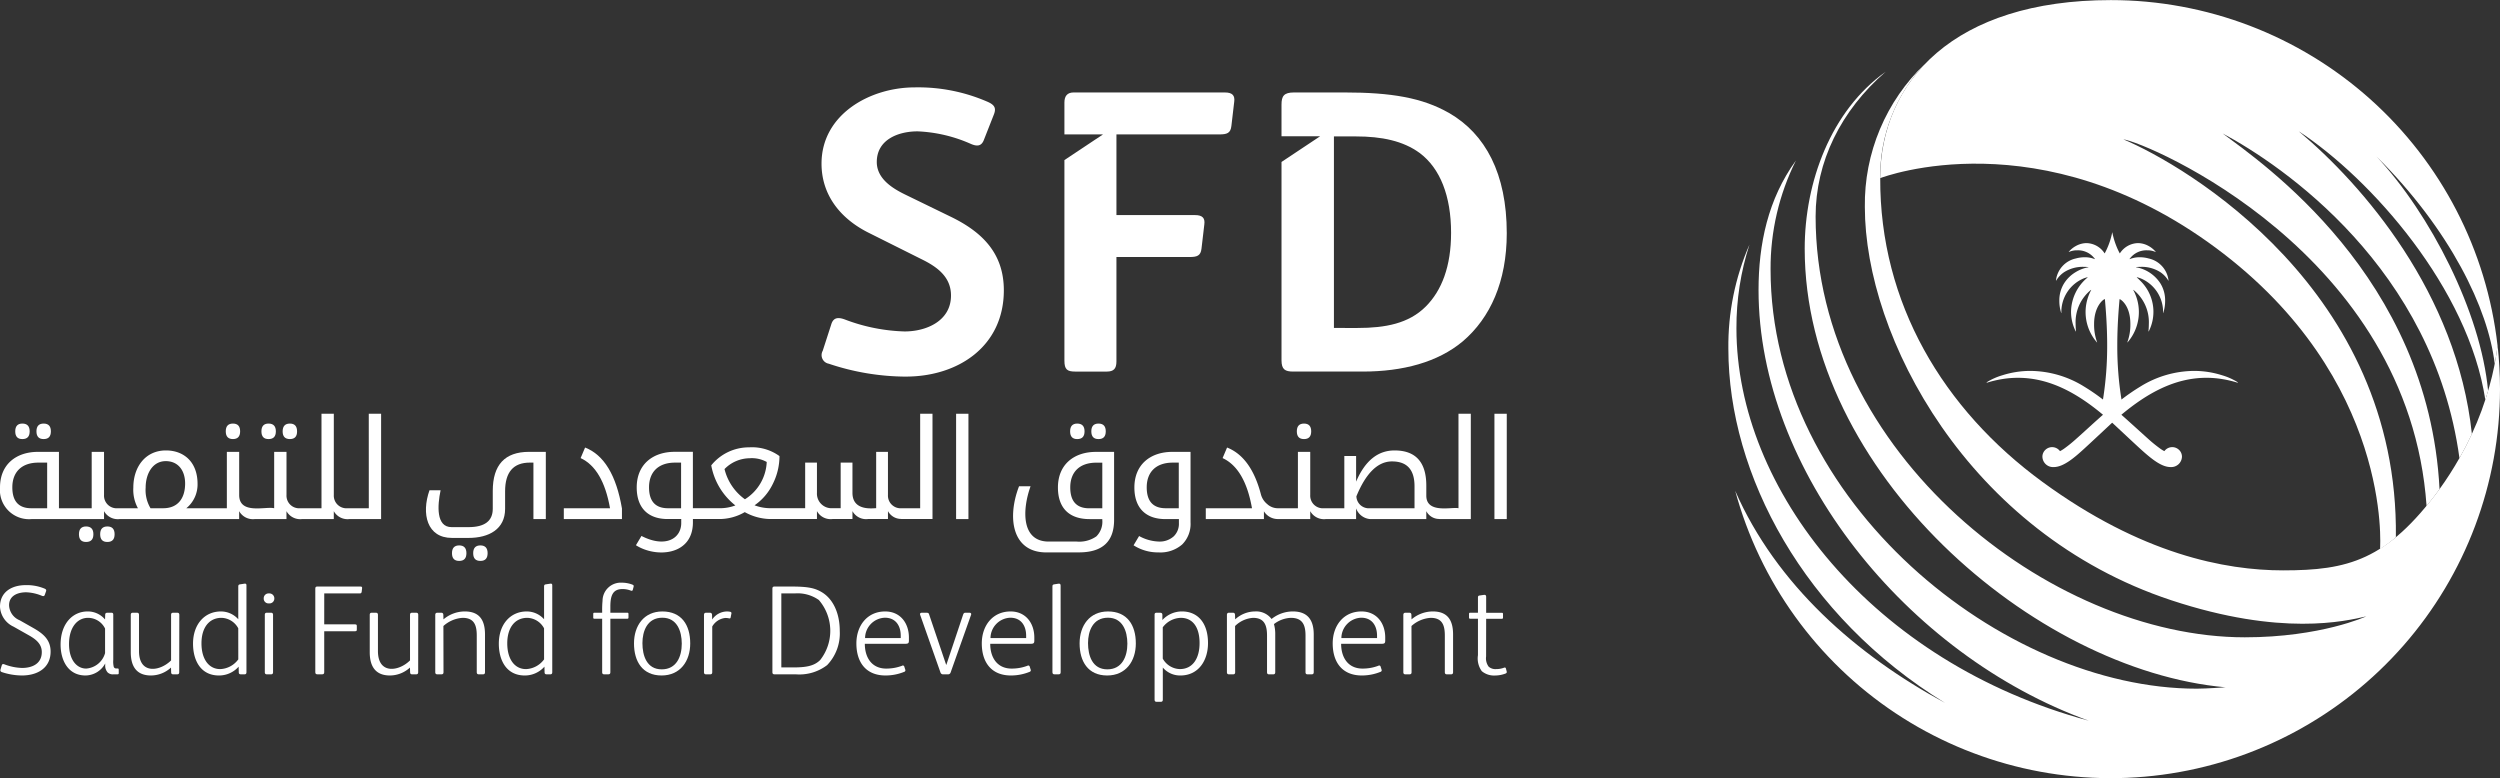
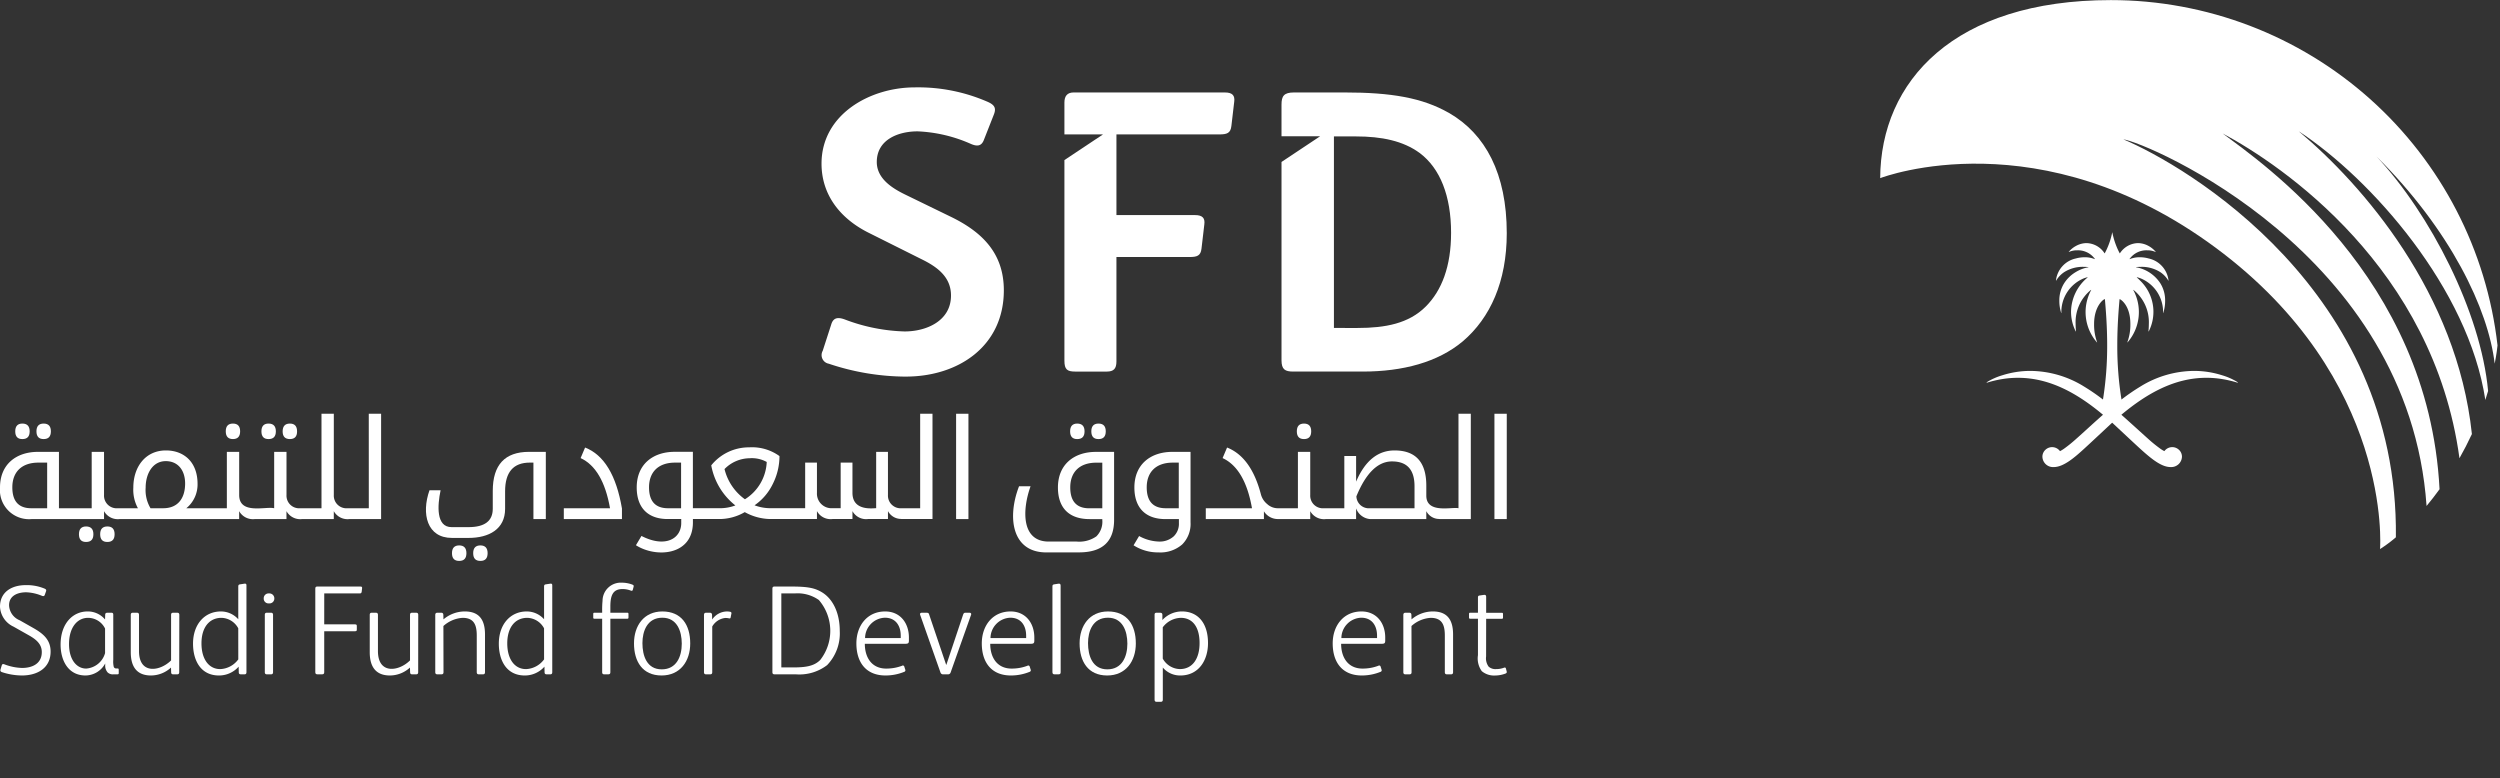
<svg xmlns="http://www.w3.org/2000/svg" id="logo" width="361.799" height="112.628" viewBox="0 0 361.799 112.628">
  <rect x="0" y="0" width="361.799" height="112.628" fill="#333333" stroke="none" />
  <defs>
    <clipPath id="clip-path">
-       <path id="SVGID" d="M603.535,378.268c0,18.731,14.877,47.145,44.321,56.9,15.965,5.289,25.237,3.023,28.248,2.339,0,0-6.578,3.032-17.587,3.032-28.179,0-62.108-26.722-62.108-60.9,0-7.917,3.645-15.326,10.14-20.95-7.937,5.642-11.719,15.991-11.719,25.609,0,32.342,33.176,61,60.891,63.475,0,0-2.753.2-4.153.2-28.033,0-61.677-27.027-61.677-60.684a34.889,34.889,0,0,1,3.668-15.748c-4.053,5.575-5.409,12.11-5.409,18.745,0,26.079,21.386,52.807,47.793,62.323-31.292-8.416-50.992-33.474-50.992-56.776a38.77,38.77,0,0,1,1.89-12.135,36.559,36.559,0,0,0-3.058,15.09c0,18.162,10.9,38.695,31.368,51.253-12.843-6.956-24.42-17.1-30.378-30.7a56.322,56.322,0,0,0,110.681-14.731,57.109,57.109,0,0,0-.353-6.348,37.531,37.531,0,0,1-1.192,5.987,44.8,44.8,0,0,1-2.523,6.851c-.555,1.2-1.18,2.413-1.8,3.5h0a47.891,47.891,0,0,1-2.882,4.49c-7.621,10.34-13.287,11.762-22.641,11.762-8.386,0-20.5-2.33-34.819-12.8-14.361-10.5-23.565-25.9-23.483-43.979h0a23.526,23.526,0,0,1,6.468-16.519,28.06,28.06,0,0,0-8.694,20.7" transform="translate(-583.783 -357.569)" fill="#fff" />
-     </clipPath>
+       </clipPath>
    <clipPath id="clip-path-2">
      <path id="SVGID-2" data-name="SVGID" d="M605.761,374.088c.512-.2,23.189-8.71,48.552,10.078,25.653,19,23.785,43.517,23.785,43.517l-.007.084.007,0a20.743,20.743,0,0,0,2.287-1.7c.436-35.831-30.527-53.844-39.44-57.593,3.3.427,41.334,16.335,43.881,53.057q.946-1.137,1.879-2.423c-1.589-30.9-25.893-47.347-31.386-51.486,8.575,4.585,30.515,19.428,34.268,47q.951-1.676,1.8-3.5c-2.153-20.4-15.826-36.076-25.055-43.815,10.51,6.907,24.554,22.754,27,38.882.142-.431.275-.864.4-1.3-1.047-11.4-8.387-25.649-16.147-33.935,10.685,10.617,16.166,22.045,17.1,29.984.233-1.171.41-2.463.41-2.647a56.323,56.323,0,0,0-55.96-49.97c-22.715,0-33.317,11.759-33.38,25.78" transform="translate(-605.761 -348.308)" fill="#fff" />
    </clipPath>
  </defs>
  <g id="Group_5285" data-name="Group 5285" transform="translate(0 12.651)">
    <path id="Path_13329" data-name="Path 13329" d="M541.371,411.03c.692,0,1.04-.372,1.04-1.117s-.348-1.127-1.04-1.127-1.039.376-1.039,1.127.347,1.117,1.039,1.117" transform="translate(-352.655 -360.138)" fill="#fff" />
    <rect id="Rectangle_1410" data-name="Rectangle 1410" width="1.784" height="15.242" transform="translate(216.274 47.228)" fill="#fff" />
    <path id="Path_13330" data-name="Path 13330" d="M508.561,411.03q1.049,0,1.049-1.117t-1.049-1.127q-1.038,0-1.039,1.127t1.039,1.117" transform="translate(-352.655 -360.138)" fill="#fff" />
    <path id="Path_13331" data-name="Path 13331" d="M504.071,427.427h4.736q5.079,0,5.079-4.7v-9.844h-2.628c-3.163,0-5.5,1.816-5.5,5.153,0,3,1.656,4.575,4.579,4.575h1.843v.136a2.971,2.971,0,0,1-.863,2.366,4.3,4.3,0,0,1-2.833.749h-4.059c-4.006,0-3.841-4.629-2.628-8h-1.667c-1.769,4.587-.987,9.57,3.942,9.57m6.216-6.386q-2.745,0-2.746-3.027c0-2.168,1.3-3.575,3.775-3.575h.863v6.6Z" transform="translate(-352.655 -360.138)" fill="#fff" />
    <path id="Path_13332" data-name="Path 13332" d="M563.727,421.041c-.867-.239-4.657.849-4.657-1.822v-1.45q0-5.093-4.6-5.094-3.629,0-5.56,4.516v-3.712h-1.705v7.562h-2.943a1.828,1.828,0,0,1-1.99-1.92v-6.24h-1.784v8.16h-2.927a2.272,2.272,0,0,1-1.526-.612,2.687,2.687,0,0,1-.888-1.348q-1.41-5.445-4.911-6.827l-.648,1.528q3.237,1.5,4.255,7.259h-6.687v1.568h8.413v-1.128a2.363,2.363,0,0,0,1.915,1.12v.008h4.788v-1.147a2.283,2.283,0,0,0,2.256,1.147h4.382V421.06a2.363,2.363,0,0,0,2.05,1.549h8.109v-1.147a2.114,2.114,0,0,0,1.912,1.131v.016h4.529V407.366h-1.784Zm-6.363,0h-6.471a1.792,1.792,0,0,1-1.942-1.724q2.078-5.055,5.158-5.054,3.255,0,3.255,3.594Z" transform="translate(-352.655 -360.138)" fill="#fff" />
    <path id="Path_13333" data-name="Path 13333" d="M522.476,425.14a3.026,3.026,0,0,1-2.127.72,6.289,6.289,0,0,1-2.844-.8l-.8,1.342a6.516,6.516,0,0,0,3.608,1.028,4.8,4.8,0,0,0,3.422-1.145,4.18,4.18,0,0,0,1.215-3.194V412.881h-2.627c-3.162,0-5.5,1.816-5.5,5.153,0,3.039,1.713,4.575,4.481,4.575h1.961v.577a2.519,2.519,0,0,1-.784,1.954m.765-4.1h-1.883q-2.755,0-2.755-3.027c0-2.168,1.3-3.575,3.775-3.575h.863Z" transform="translate(-352.655 -360.138)" fill="#fff" />
    <path id="Path_13334" data-name="Path 13334" d="M511.64,411.03q1.039,0,1.04-1.117t-1.04-1.127q-1.049,0-1.049,1.127t1.049,1.117" transform="translate(-352.655 -360.138)" fill="#fff" />
    <path id="Path_13335" data-name="Path 13335" d="M423.968,418.532v2.586q0,2.655-3.51,2.656h-2.451c-2.26,0-2.051-3.125-1.588-5.339H414.81c-1.2,3.419-.365,6.9,3.256,6.9h2.392c2.959,0,5.295-1.268,5.295-4.2v-2.547q0-4.154,3.579-4.154h.52v8.17h1.794v-9.726h-2.432q-5.245,0-5.246,5.651" transform="translate(-352.655 -360.138)" fill="#fff" />
    <path id="Path_13336" data-name="Path 13336" d="M422.185,426.418q-1.051,0-1.05,1.127t1.05,1.117q1.037,0,1.038-1.117t-1.038-1.127" transform="translate(-352.655 -360.138)" fill="#fff" />
    <path id="Path_13337" data-name="Path 13337" d="M437.329,412.253l-.647,1.528q3.235,1.5,4.256,7.259H434.25v1.567h8.414v-1.529q-1.227-7.218-5.335-8.825" transform="translate(-352.655 -360.138)" fill="#fff" />
    <path id="Path_13338" data-name="Path 13338" d="M485.821,421.04H483.15a1.834,1.834,0,0,1-1.99-1.92v-6.24h-1.706v8.16c-.149-.068-3.431.585-3.431-2.224v-4.379h-1.707v6.6H473.07a2.109,2.109,0,0,1-2.186-2.224v-4.379h-1.706v6.6h-5.1a6.484,6.484,0,0,1-2.225-.421,7.942,7.942,0,0,0,2.641-3.091,8.955,8.955,0,0,0,.967-4.031,6.786,6.786,0,0,0-4.393-1.264,6.987,6.987,0,0,0-5.482,2.606,9.555,9.555,0,0,0,3.491,5.8,6.286,6.286,0,0,1-2.392.4h-3.756v-8.16H450.3c-3.162,0-5.5,1.816-5.5,5.153,0,3.038,1.714,4.575,4.482,4.575h1.961v.577c0,2.257-2.3,3.65-5.756,1.87l-.8,1.344c2.9,1.863,8.246,1.518,8.246-3.311v-.48H456.7a7.3,7.3,0,0,0,3.737-1,7.8,7.8,0,0,0,3.715,1h6.732v-1.147a2.248,2.248,0,0,0,2.245,1.147h2.894v-1.147a2.245,2.245,0,0,0,2.244,1.147h2.893v-1.147a2.146,2.146,0,0,0,1.916,1.13v.017h4.529V407.366h-1.784Zm-34.6,0h-1.882q-2.756,0-2.756-3.027c0-2.168,1.3-3.576,3.775-3.576h.863Zm9.238-1.3a7.577,7.577,0,0,1-2.952-4.369,5.158,5.158,0,0,1,3.618-1.567,4.457,4.457,0,0,1,2.491.539,6.7,6.7,0,0,1-3.157,5.4" transform="translate(-352.655 -360.138)" fill="#fff" />
    <rect id="Rectangle_1411" data-name="Rectangle 1411" width="1.785" height="15.242" transform="translate(138.367 47.228)" fill="#fff" />
    <path id="Path_13339" data-name="Path 13339" d="M419.115,426.418q-1.049,0-1.049,1.127t1.049,1.117q1.04,0,1.04-1.117t-1.04-1.127" transform="translate(-352.655 -360.138)" fill="#fff" />
    <path id="Path_13340" data-name="Path 13340" d="M385.328,409.912q0,1.118,1.038,1.117t1.04-1.117q0-1.126-1.04-1.126t-1.038,1.126" transform="translate(-352.655 -360.138)" fill="#fff" />
    <path id="Path_13341" data-name="Path 13341" d="M393.558,409.912q0,1.118,1.049,1.117t1.039-1.117q0-1.126-1.039-1.126t-1.049,1.126" transform="translate(-352.655 -360.138)" fill="#fff" />
    <path id="Path_13342" data-name="Path 13342" d="M391.528,411.029q1.05,0,1.049-1.117t-1.049-1.127q-1.038,0-1.039,1.127t1.039,1.117" transform="translate(-352.655 -360.138)" fill="#fff" />
    <path id="Path_13343" data-name="Path 13343" d="M355.9,411.029q1.049,0,1.048-1.117t-1.048-1.127q-1.039,0-1.039,1.127t1.039,1.117" transform="translate(-352.655 -360.138)" fill="#fff" />
    <path id="Path_13344" data-name="Path 13344" d="M368.2,423.675q-1.049,0-1.049,1.127t1.049,1.117c.692,0,1.04-.373,1.04-1.117s-.348-1.127-1.04-1.127" transform="translate(-352.655 -360.138)" fill="#fff" />
    <path id="Path_13345" data-name="Path 13345" d="M365.121,423.675q-1.039,0-1.04,1.127t1.04,1.117q1.049,0,1.049-1.117t-1.049-1.127" transform="translate(-352.655 -360.138)" fill="#fff" />
    <path id="Path_13346" data-name="Path 13346" d="M358.98,411.029q1.038,0,1.039-1.117t-1.039-1.127q-1.05,0-1.049,1.127t1.049,1.117" transform="translate(-352.655 -360.138)" fill="#fff" />
    <path id="Path_13347" data-name="Path 13347" d="M406.028,421.04h-3.072a1.828,1.828,0,0,1-1.991-1.92V407.365h-1.784V421.04h-3.073a1.828,1.828,0,0,1-1.991-1.92v-6.24h-1.784v8.16c-1.182-.311-5.064.974-5.064-1.92v-6.24h-1.784v8.16h-5.868a4.436,4.436,0,0,0,1.628-3.526c0-3.147-1.959-4.84-4.579-4.84-2.957,0-4.716,2.377-4.716,5.378a5.583,5.583,0,0,0,.666,2.988H369.7a1.828,1.828,0,0,1-1.99-1.92v-6.24h-1.785v8.16h-4.739v-8.16h-3.03c-3.162,0-5.5,1.816-5.5,5.153a4.216,4.216,0,0,0,4.579,4.575H367.71v-1.147a2.282,2.282,0,0,0,2.255,1.147h17.3v-1.147a2.282,2.282,0,0,0,2.255,1.147h4.593v-1.147a2.281,2.281,0,0,0,2.255,1.147h4.593v-1.147a2.281,2.281,0,0,0,2.255,1.147h4.593V407.365h-1.785Zm-46.548,0h-2.294q-2.746,0-2.746-3.027c0-2.168,1.3-3.576,3.776-3.576h1.264Zm16.784,0H374.44a5.1,5.1,0,0,1-.706-2.988c0-2,1-3.83,2.912-3.83,1.812,0,2.8,1.381,2.8,3.232,0,2.134-1.035,3.586-3.177,3.586" transform="translate(-352.655 -360.138)" fill="#fff" />
    <path id="Path_13348" data-name="Path 13348" d="M355.818,445.242a9.321,9.321,0,0,1-2.867-.48c-.222-.075-.278-.2-.222-.389l.185-.61c.074-.2.2-.2.389-.13a7.65,7.65,0,0,0,2.552.518c1.517,0,2.848-.647,2.848-2.294,0-1.146-.8-1.813-1.794-2.385l-2.294-1.295a3.357,3.357,0,0,1-1.96-2.885c0-2.182,1.757-3.126,3.719-3.126a6.64,6.64,0,0,1,2.717.5c.222.092.3.2.222.407l-.184.518c-.074.2-.241.185-.389.13a6.525,6.525,0,0,0-2.293-.519c-1.22,0-2.479.482-2.479,1.868a2.444,2.444,0,0,0,1.535,2.183l1.924,1.091c1.443.814,2.552,1.7,2.552,3.441,0,2.349-1.868,3.458-4.161,3.458" transform="translate(-352.655 -360.138)" fill="#fff" />
    <path id="Path_13349" data-name="Path 13349" d="M369.84,444.891c0,.148-.056.185-.222.185h-.536a1.077,1.077,0,0,1-.851-.278,1.479,1.479,0,0,1-.351-1.054v-.24a3.272,3.272,0,0,1-2.849,1.738c-2.515,0-3.607-2.183-3.607-4.476,0-3.033,1.757-4.791,3.9-4.791a3.248,3.248,0,0,1,2.535,1.166l.019-.685c0-.221.129-.295.332-.295h.537c.221,0,.3.074.3.295v6.53a3.227,3.227,0,0,0,.074,1.018.371.371,0,0,0,.388.221h.129c.148,0,.2.037.2.2Zm-1.979-6.437a2.747,2.747,0,0,0-2.46-1.553c-1.591,0-2.756,1.424-2.756,3.791,0,2.349,1.165,3.551,2.478,3.551a3.07,3.07,0,0,0,2.738-2.237Z" transform="translate(-352.655 -360.138)" fill="#fff" />
    <path id="Path_13350" data-name="Path 13350" d="M378.591,444.762c0,.22-.092.314-.3.314h-.573c-.2,0-.295-.094-.295-.314l-.02-.666a4.31,4.31,0,0,1-2.9,1.146c-2.076,0-2.922-1.3-2.922-3.366v-5.4c0-.222.092-.314.3-.314h.591c.2,0,.3.092.3.314v5.233c0,3.435,3.057,2.938,4.642,1.351v-6.584c0-.222.092-.314.3-.314h.592c.2,0,.3.092.3.314Z" transform="translate(-352.655 -360.138)" fill="#fff" />
    <path id="Path_13351" data-name="Path 13351" d="M384.345,445.243c-2.663,0-3.755-2.2-3.755-4.606,0-2.811,1.683-4.661,4.032-4.661a3.369,3.369,0,0,1,2.516,1.129v-4.716c0-.224.056-.3.241-.334l.609-.092c.223-.039.334.017.334.222v12.577c0,.24-.111.315-.3.315h-.462c-.258,0-.351-.075-.351-.334l-.018-.778a3.782,3.782,0,0,1-2.849,1.278m2.793-6.826a2.84,2.84,0,0,0-2.423-1.517c-1.758,0-2.9,1.37-2.9,3.7,0,2.239,1.036,3.719,2.72,3.719a3.409,3.409,0,0,0,2.608-1.407Z" transform="translate(-352.655 -360.138)" fill="#fff" />
    <path id="Path_13352" data-name="Path 13352" d="M391.579,434.81a.69.69,0,0,1-.759-.721.7.7,0,0,1,.759-.721.714.714,0,0,1,.777.721.7.7,0,0,1-.777.721m.592,9.952c0,.22-.092.314-.3.314h-.592c-.2,0-.3-.094-.3-.314v-8.287c0-.222.092-.314.3-.314h.592c.2,0,.3.092.3.314Z" transform="translate(-352.655 -360.138)" fill="#fff" />
    <path id="Path_13353" data-name="Path 13353" d="M399.577,437.843h4.439c.241,0,.278.075.278.259v.481c0,.186-.037.258-.278.258h-4.439v5.921c0,.22-.091.314-.314.314H398.6c-.222,0-.315-.094-.315-.314V432.683c0-.241.075-.315.315-.315h6.178c.258,0,.3.074.278.259l-.056.481c-.038.223-.093.26-.334.26h-5.086Z" transform="translate(-352.655 -360.138)" fill="#fff" />
    <path id="Path_13354" data-name="Path 13354" d="M413.174,444.762c0,.22-.092.314-.3.314H412.3c-.2,0-.295-.094-.295-.314l-.02-.666a4.31,4.31,0,0,1-2.9,1.146c-2.076,0-2.921-1.3-2.921-3.366v-5.4c0-.222.091-.314.295-.314h.592c.2,0,.3.092.3.314v5.233c0,3.435,3.056,2.938,4.641,1.351v-6.584c0-.222.092-.314.3-.314h.591c.2,0,.3.092.3.314Z" transform="translate(-352.655 -360.138)" fill="#fff" />
    <path id="Path_13355" data-name="Path 13355" d="M416.838,444.762c0,.22-.092.314-.3.314h-.592c-.2,0-.3-.094-.3-.314v-8.268c0-.222.092-.333.315-.333h.554c.2,0,.3.111.3.333l.018.628a4.777,4.777,0,0,1,3.088-1.147c2.165,0,2.924,1.314,2.924,3.33v5.457c0,.22-.093.314-.3.314h-.593c-.2,0-.3-.094-.3-.314v-5.29c0-1.48-.352-2.571-2.053-2.571a4.571,4.571,0,0,0-2.775,1.183Z" transform="translate(-352.655 -360.138)" fill="#fff" />
    <path id="Path_13356" data-name="Path 13356" d="M428.6,445.243c-2.663,0-3.755-2.2-3.755-4.606,0-2.811,1.683-4.661,4.033-4.661a3.365,3.365,0,0,1,2.515,1.129v-4.716c0-.224.055-.3.24-.334l.61-.092c.222-.039.334.017.334.222v12.577c0,.24-.112.315-.3.315h-.463c-.258,0-.35-.075-.35-.334l-.019-.778a3.778,3.778,0,0,1-2.848,1.278m2.793-6.826a2.842,2.842,0,0,0-2.424-1.517c-1.757,0-2.9,1.37-2.9,3.7,0,2.239,1.035,3.719,2.718,3.719a3.409,3.409,0,0,0,2.609-1.407Z" transform="translate(-352.655 -360.138)" fill="#fff" />
    <path id="Path_13357" data-name="Path 13357" d="M443.408,436.161c.13,0,.2.018.2.185v.5c0,.166-.074.184-.2.184h-2.422v7.732c0,.221-.092.314-.3.314H440.1c-.2,0-.3-.093-.3-.314V437.03h-1.091c-.13,0-.2-.018-.2-.184v-.5c0-.167.074-.185.2-.185H439.8V435.9a12.83,12.83,0,0,1,.055-1.462,2.639,2.639,0,0,1,2.793-2.626,4.272,4.272,0,0,1,1.517.277c.185.074.222.147.185.314l-.112.426c-.036.166-.147.185-.295.129a3.206,3.206,0,0,0-1.2-.222c-1.351,0-1.757.851-1.757,2.534v.888Z" transform="translate(-352.655 -360.138)" fill="#fff" />
    <path id="Path_13358" data-name="Path 13358" d="M448.4,445.242c-2.773,0-3.993-2.034-3.993-4.642,0-2.571,1.442-4.624,4.105-4.624,2.775,0,4.032,1.96,4.032,4.624,0,2.589-1.461,4.642-4.144,4.642m.112-8.36c-2.2,0-2.885,1.96-2.885,3.681,0,1.812.628,3.792,2.793,3.792,2.145,0,2.9-1.869,2.9-3.717,0-1.832-.7-3.756-2.811-3.756" transform="translate(-352.655 -360.138)" fill="#fff" />
    <path id="Path_13359" data-name="Path 13359" d="M457.894,435.976a2.449,2.449,0,0,1,.462.055.194.194,0,0,1,.149.241l-.111.574c-.018.111-.093.166-.241.128a2.282,2.282,0,0,0-.537-.055,2.479,2.479,0,0,0-1.886,1.239v6.605c0,.22-.093.313-.3.313h-.593c-.2,0-.3-.093-.3-.313v-8.269c0-.222.092-.333.314-.333h.537c.2,0,.315.111.315.333l.017.647a2.629,2.629,0,0,1,2.164-1.165" transform="translate(-352.655 -360.138)" fill="#fff" />
    <path id="Path_13360" data-name="Path 13360" d="M472.353,443.744a6.6,6.6,0,0,1-4.532,1.331h-3.07c-.222,0-.314-.092-.314-.314V432.683c0-.222.092-.314.314-.314h2.275c2.5,0,3.57.185,4.7.906,1.535,1,2.46,3,2.46,5.53a6.634,6.634,0,0,1-1.831,4.939m-1.184-9.415a5.324,5.324,0,0,0-3.5-.961h-1.942v10.709h1.646c1.832,0,3.071-.166,3.977-1.073a6.839,6.839,0,0,0-.185-8.675" transform="translate(-352.655 -360.138)" fill="#fff" />
    <path id="Path_13361" data-name="Path 13361" d="M480.919,444.244a6.416,6.416,0,0,0,2.275-.407.213.213,0,0,1,.333.128l.13.408a.244.244,0,0,1-.166.351,7.124,7.124,0,0,1-2.683.518c-2.83,0-4.217-1.9-4.217-4.643,0-2.571,1.572-4.623,4.162-4.623,2.2,0,3.44,1.7,3.44,3.773v.407c0,.37-.055.5-.518.5h-5.863c0,1.961.98,3.589,3.107,3.589m2.09-4.754c0-1.462-.74-2.608-2.293-2.608a2.971,2.971,0,0,0-2.867,2.941h5.16Z" transform="translate(-352.655 -360.138)" fill="#fff" />
    <path id="Path_13362" data-name="Path 13362" d="M489.615,443.689l2.422-7.25c.074-.2.149-.278.352-.278h.555c.2,0,.314.111.24.315l-2.959,8.342a.371.371,0,0,1-.37.258h-.685a.381.381,0,0,1-.407-.258l-2.941-8.342c-.073-.2.037-.315.241-.315h.647c.26,0,.333.055.39.2l2.478,7.325Z" transform="translate(-352.655 -360.138)" fill="#fff" />
    <path id="Path_13363" data-name="Path 13363" d="M499.068,444.244a6.416,6.416,0,0,0,2.275-.407.214.214,0,0,1,.334.128l.129.408a.244.244,0,0,1-.166.351,7.124,7.124,0,0,1-2.683.518c-2.829,0-4.217-1.9-4.217-4.643,0-2.571,1.572-4.623,4.162-4.623,2.2,0,3.44,1.7,3.44,3.773v.407c0,.37-.055.5-.518.5h-5.863c0,1.961.981,3.589,3.107,3.589m2.09-4.754c0-1.462-.739-2.608-2.293-2.608A2.971,2.971,0,0,0,496,439.823h5.16Z" transform="translate(-352.655 -360.138)" fill="#fff" />
    <path id="Path_13364" data-name="Path 13364" d="M506.155,444.761c0,.222-.092.315-.3.315h-.592c-.2,0-.3-.093-.3-.315V432.387c0-.222.037-.295.241-.332l.61-.094c.221-.037.333.038.333.26Z" transform="translate(-352.655 -360.138)" fill="#fff" />
    <path id="Path_13365" data-name="Path 13365" d="M512.888,445.243c-2.774,0-3.994-2.035-3.994-4.643,0-2.571,1.443-4.624,4.106-4.624,2.774,0,4.032,1.96,4.032,4.624,0,2.59-1.461,4.643-4.144,4.643m.112-8.361c-2.2,0-2.886,1.961-2.886,3.681,0,1.812.629,3.792,2.794,3.792,2.144,0,2.9-1.868,2.9-3.718,0-1.831-.7-3.755-2.811-3.755" transform="translate(-352.655 -360.138)" fill="#fff" />
    <path id="Path_13366" data-name="Path 13366" d="M523.489,445.243a3.282,3.282,0,0,1-2.552-1.147v4.642c0,.223-.093.314-.3.314h-.591c-.2,0-.3-.091-.3-.314V436.456c0-.24.111-.295.314-.295h.444c.259,0,.371.074.371.334v.72a3.843,3.843,0,0,1,2.848-1.24c2.163,0,3.754,1.537,3.754,4.588,0,2.5-1.368,4.68-3.995,4.68m.056-8.342a3.368,3.368,0,0,0-2.608,1.368V442.8a2.913,2.913,0,0,0,2.478,1.516c1.85,0,2.848-1.534,2.848-3.754,0-2.515-1.146-3.662-2.718-3.662" transform="translate(-352.655 -360.138)" fill="#fff" />
-     <path id="Path_13367" data-name="Path 13367" d="M531.407,444.761c0,.222-.093.315-.3.315h-.592c-.2,0-.3-.093-.3-.315v-8.267c0-.222.092-.333.3-.333h.573c.2,0,.3.111.3.333l.019.628a4.275,4.275,0,0,1,2.867-1.147,2.773,2.773,0,0,1,2.4,1.092,4.927,4.927,0,0,1,3.089-1.092c2.163,0,3.015,1.277,3.015,3.331v5.455c0,.222-.093.315-.3.315h-.593c-.2,0-.295-.093-.295-.315v-5.289c0-1.536-.425-2.571-2.127-2.571a4.271,4.271,0,0,0-2.442.906,5.255,5.255,0,0,1,.186,1.5v5.455c0,.222-.093.315-.3.315h-.593c-.2,0-.295-.093-.295-.315v-5.289c0-1.443-.353-2.571-2.017-2.571a4.085,4.085,0,0,0-2.607,1.183Z" transform="translate(-352.655 -360.138)" fill="#fff" />
    <path id="Path_13368" data-name="Path 13368" d="M549.851,444.244a6.416,6.416,0,0,0,2.275-.407.213.213,0,0,1,.333.128l.13.408a.244.244,0,0,1-.167.351,7.12,7.12,0,0,1-2.683.518c-2.829,0-4.216-1.9-4.216-4.643,0-2.571,1.572-4.623,4.162-4.623,2.2,0,3.44,1.7,3.44,3.773v.407c0,.37-.055.5-.518.5h-5.864c0,1.961.981,3.589,3.108,3.589m2.09-4.754c0-1.462-.74-2.608-2.293-2.608a2.972,2.972,0,0,0-2.868,2.941h5.161Z" transform="translate(-352.655 -360.138)" fill="#fff" />
    <path id="Path_13369" data-name="Path 13369" d="M556.937,444.761c0,.222-.093.315-.3.315h-.592c-.2,0-.3-.093-.3-.315v-8.267c0-.222.092-.333.314-.333h.555c.2,0,.3.111.3.333l.018.628a4.777,4.777,0,0,1,3.088-1.147c2.164,0,2.923,1.314,2.923,3.331v5.455c0,.222-.092.315-.3.315h-.593c-.2,0-.3-.093-.3-.315v-5.289c0-1.48-.352-2.571-2.053-2.571a4.571,4.571,0,0,0-2.774,1.183Z" transform="translate(-352.655 -360.138)" fill="#fff" />
    <path id="Path_13370" data-name="Path 13370" d="M567.723,442.487a2.029,2.029,0,0,0,.37,1.479,1.483,1.483,0,0,0,1.092.352,3.155,3.155,0,0,0,1.128-.2c.148-.055.24-.018.277.111l.111.426c.038.147,0,.24-.185.315a4.372,4.372,0,0,1-1.517.277,2.75,2.75,0,0,1-1.9-.63,3.134,3.134,0,0,1-.556-2.311V437.03h-1.091c-.129,0-.2-.019-.2-.185v-.5c0-.166.075-.185.2-.185h1.091V434c0-.222.037-.3.241-.333l.647-.092c.185-.019.3.056.3.3v2.294h2.238c.13,0,.2.019.2.185v.5c0,.166-.074.185-.2.185h-2.238Z" transform="translate(-352.655 -360.138)" fill="#fff" />
    <path id="Path_13371" data-name="Path 13371" d="M483.744,401.991a35.426,35.426,0,0,1-11.15-1.868,1.266,1.266,0,0,1-.876-1.867l1.226-3.794c.292-.993.933-1.109,1.926-.759a26.251,26.251,0,0,0,8.7,1.751c3.153,0,6.713-1.518,6.713-5.2,0-2.686-1.985-4.144-4.261-5.254l-7.589-3.794c-4.145-2.044-6.888-5.487-6.888-10.04,0-7.121,7.005-11.033,13.484-11.033a25.112,25.112,0,0,1,10.449,2.043c1.109.468,1.4.935.992,1.928l-1.4,3.559c-.35.993-.992,1.051-1.927.643a21.111,21.111,0,0,0-7.7-1.81c-2.744,0-5.9,1.167-5.9,4.436,0,2.394,2.217,3.795,4.144,4.728l6.479,3.153c4.612,2.218,7.764,5.311,7.764,10.682,0,8.114-6.6,12.491-14.184,12.491" transform="translate(-352.655 -360.138)" fill="#fff" />
    <path id="Path_13372" data-name="Path 13372" d="M529.928,360.867H508.04c-.936,0-1.343.526-1.343,1.46v4.612h5.584l-5.584,3.715v29.031c0,1.284.407,1.576,1.576,1.576h4.552c.993,0,1.4-.409,1.4-1.46V384.683h10.561c1.109,0,1.635-.175,1.751-1.226l.409-3.5c.116-.875-.233-1.342-1.342-1.342H514.226V366.939h14.885c1.109,0,1.635-.176,1.751-1.227l.409-3.5c.116-.876-.234-1.343-1.343-1.343" transform="translate(-352.655 -360.138)" fill="#fff" />
    <path id="Path_13373" data-name="Path 13373" d="M562.367,363.844c-3.852-2.218-8.406-2.977-15.118-2.977h-7.325c-1.46,0-1.81.526-1.81,1.752v4.591H543.7l-5.585,3.715v28.7c0,1.342.525,1.634,1.692,1.634h10.069c5.779,0,10.857-1.343,14.477-4.378,3.969-3.385,6.361-8.639,6.361-15.644,0-8.639-3.093-14.36-8.346-17.4m-3.386,28.019c-2.451,2.451-5.837,3.094-9.865,3.094H545.7V367.23h3.18c3.736,0,6.83.642,9.223,2.393,2.976,2.218,4.552,6.247,4.552,11.559,0,4.844-1.342,8.346-3.677,10.681" transform="translate(-352.655 -360.138)" fill="#fff" />
  </g>
  <g id="Group_5287" data-name="Group 5287" transform="translate(250.128)">
    <g id="Group_5274" data-name="Group 5274" transform="translate(0 9.261)">
      <g id="Group_5273" data-name="Group 5273" clip-path="url(#clip-path)">
        <rect id="Rectangle_1412" data-name="Rectangle 1412" width="151.472" height="152.142" transform="translate(-51.347 57.571) rotate(-48.27)" fill="#fff" />
      </g>
    </g>
    <g id="Group_5276" data-name="Group 5276" transform="translate(37.369 33.598)">
      <g id="Group_5286" data-name="Group 5286">
        <path id="Path_13374" data-name="Path 13374" d="M657.465,403.689a.053.053,0,0,0,.052-.052,9.1,9.1,0,0,0-2.291-1.023,13.36,13.36,0,0,0-4.057-.628,14.918,14.918,0,0,0-7.781,2.276,29.6,29.6,0,0,0-2.713,1.867,48.684,48.684,0,0,1-.607-7.886c0-2.791.2-5.126.327-6.624a.02.02,0,0,1,.021-.019c.081,0,1.546.819,1.546,3.6a7.4,7.4,0,0,1-.439,2.642.022.022,0,0,0,.023.02,6.679,6.679,0,0,0,.835-7.581.022.022,0,0,1,.023-.02.026.026,0,0,1,.014.005,5.994,5.994,0,0,1,2.217,4.913c0,.532-.055,1.076-.055,1.076s.009.016.019.016h.007c.006,0,.012,0,.015-.007a6.26,6.26,0,0,0-1.233-7.333q-.225-.234-.484-.464a.021.021,0,0,1-.007-.015.022.022,0,0,1,.021-.023c.044,0,.427.124.47.139a5.255,5.255,0,0,1,3.309,4.986v.04a.02.02,0,0,0,.02.02,5.733,5.733,0,0,0,.274-1.792,4.65,4.65,0,0,0-.688-2.506,5.307,5.307,0,0,0-2.915-2.188,3.678,3.678,0,0,0-.581-.129.018.018,0,0,1-.016-.019.022.022,0,0,1,.02-.022c.24-.023.484-.033.692-.033a5.01,5.01,0,0,1,2.8.774,3.822,3.822,0,0,1,1.157,1.23.025.025,0,0,0,.023-.024,3.678,3.678,0,0,0-2.877-3.192,4.763,4.763,0,0,0-1.27-.175,3.723,3.723,0,0,0-1.475.275.022.022,0,0,1-.02-.021,2.983,2.983,0,0,1,2.561-1.259,2.784,2.784,0,0,1,1.21.244.022.022,0,0,0,.021-.023,3.605,3.605,0,0,0-1.027-.843,3.274,3.274,0,0,0-1.218-.4,2.778,2.778,0,0,0-.341-.02,3.2,3.2,0,0,0-2.606,1.486.022.022,0,0,1-.018-.01,8.9,8.9,0,0,1-.4-.829,11.336,11.336,0,0,1-.683-2.232h0a10.769,10.769,0,0,1-1.088,3.061.022.022,0,0,1-.017.01,3.2,3.2,0,0,0-2.607-1.486,2.829,2.829,0,0,0-.342.02,3.275,3.275,0,0,0-1.217.4,3.579,3.579,0,0,0-1.026.843.021.021,0,0,0,.019.023,2.78,2.78,0,0,1,1.211-.244,3.01,3.01,0,0,1,2.562,1.259.023.023,0,0,1-.021.021,3.721,3.721,0,0,0-1.474-.275,4.787,4.787,0,0,0-1.271.175,3.676,3.676,0,0,0-2.877,3.192.024.024,0,0,0,.024.024,3.8,3.8,0,0,1,1.156-1.23,5.014,5.014,0,0,1,2.8-.774c.208,0,.451.01.691.033a.024.024,0,0,1,.022.022.019.019,0,0,1-.017.019,3.71,3.71,0,0,0-.582.129,5.447,5.447,0,0,0-1.217.546,5.04,5.04,0,0,0-1.7,1.642,4.659,4.659,0,0,0-.689,2.506,5.777,5.777,0,0,0,.274,1.792.02.02,0,0,0,.021-.02v-.041a5.252,5.252,0,0,1,3.308-4.985c.044-.015.426-.139.472-.139a.023.023,0,0,1,.021.023.022.022,0,0,1-.008.015,6.535,6.535,0,0,0-2.393,4.95,6.354,6.354,0,0,0,.676,2.847c0,.007.01.006.015.007h.007c.01,0,.019,0,.019-.016s-.055-.527-.055-1.075a6,6,0,0,1,2.216-4.914.03.03,0,0,1,.015-.005.022.022,0,0,1,.023.02,6.679,6.679,0,0,0,.835,7.581.021.021,0,0,0,.022-.02,7.431,7.431,0,0,1-.437-2.642c0-2.588,1.355-3.6,1.545-3.6a.023.023,0,0,1,.022.019c.126,1.5.326,3.833.326,6.624a48.8,48.8,0,0,1-.607,7.886,29.616,29.616,0,0,0-2.714-1.867,14.908,14.908,0,0,0-7.78-2.276,13.372,13.372,0,0,0-4.058.628,9.125,9.125,0,0,0-2.29,1.023.053.053,0,0,0,.053.052,16.206,16.206,0,0,1,2.237-.525,14.147,14.147,0,0,1,2.255-.18c4.7,0,8.711,2.354,12.3,5.347-1.454,1.272-2.782,2.524-3.939,3.542a19.776,19.776,0,0,1-1.7,1.372,5,5,0,0,1-.584.355,1.409,1.409,0,0,0-2.112-.194,1.366,1.366,0,0,0-.434,1,1.541,1.541,0,0,0,1.652,1.495c1.452,0,3.115-1.49,4.392-2.653,1.025-.932,3.822-3.561,4.054-3.767.232.206,3.03,2.835,4.054,3.767,1.651,1.5,3.092,2.652,4.388,2.652a1.551,1.551,0,0,0,1.656-1.5,1.357,1.357,0,0,0-.433-.995,1.41,1.41,0,0,0-2.113.194,5.081,5.081,0,0,1-.583-.355,19.607,19.607,0,0,1-1.7-1.372c-.382-.336-2.967-2.691-3.939-3.542,3.612-3.007,7.619-5.347,12.306-5.347a14.133,14.133,0,0,1,2.253.18,16.286,16.286,0,0,1,2.239.525" transform="translate(-621.152 -381.906)" fill="#fff" />
      </g>
    </g>
    <g id="Group_5278" data-name="Group 5278" transform="translate(21.978)">
      <g id="Group_5277" data-name="Group 5277" clip-path="url(#clip-path-2)">
        <rect id="Rectangle_1413" data-name="Rectangle 1413" width="117.712" height="119.353" transform="matrix(0.619, -0.785, 0.785, 0.619, -38.633, 48.998)" fill="#fff" />
      </g>
    </g>
  </g>
</svg>